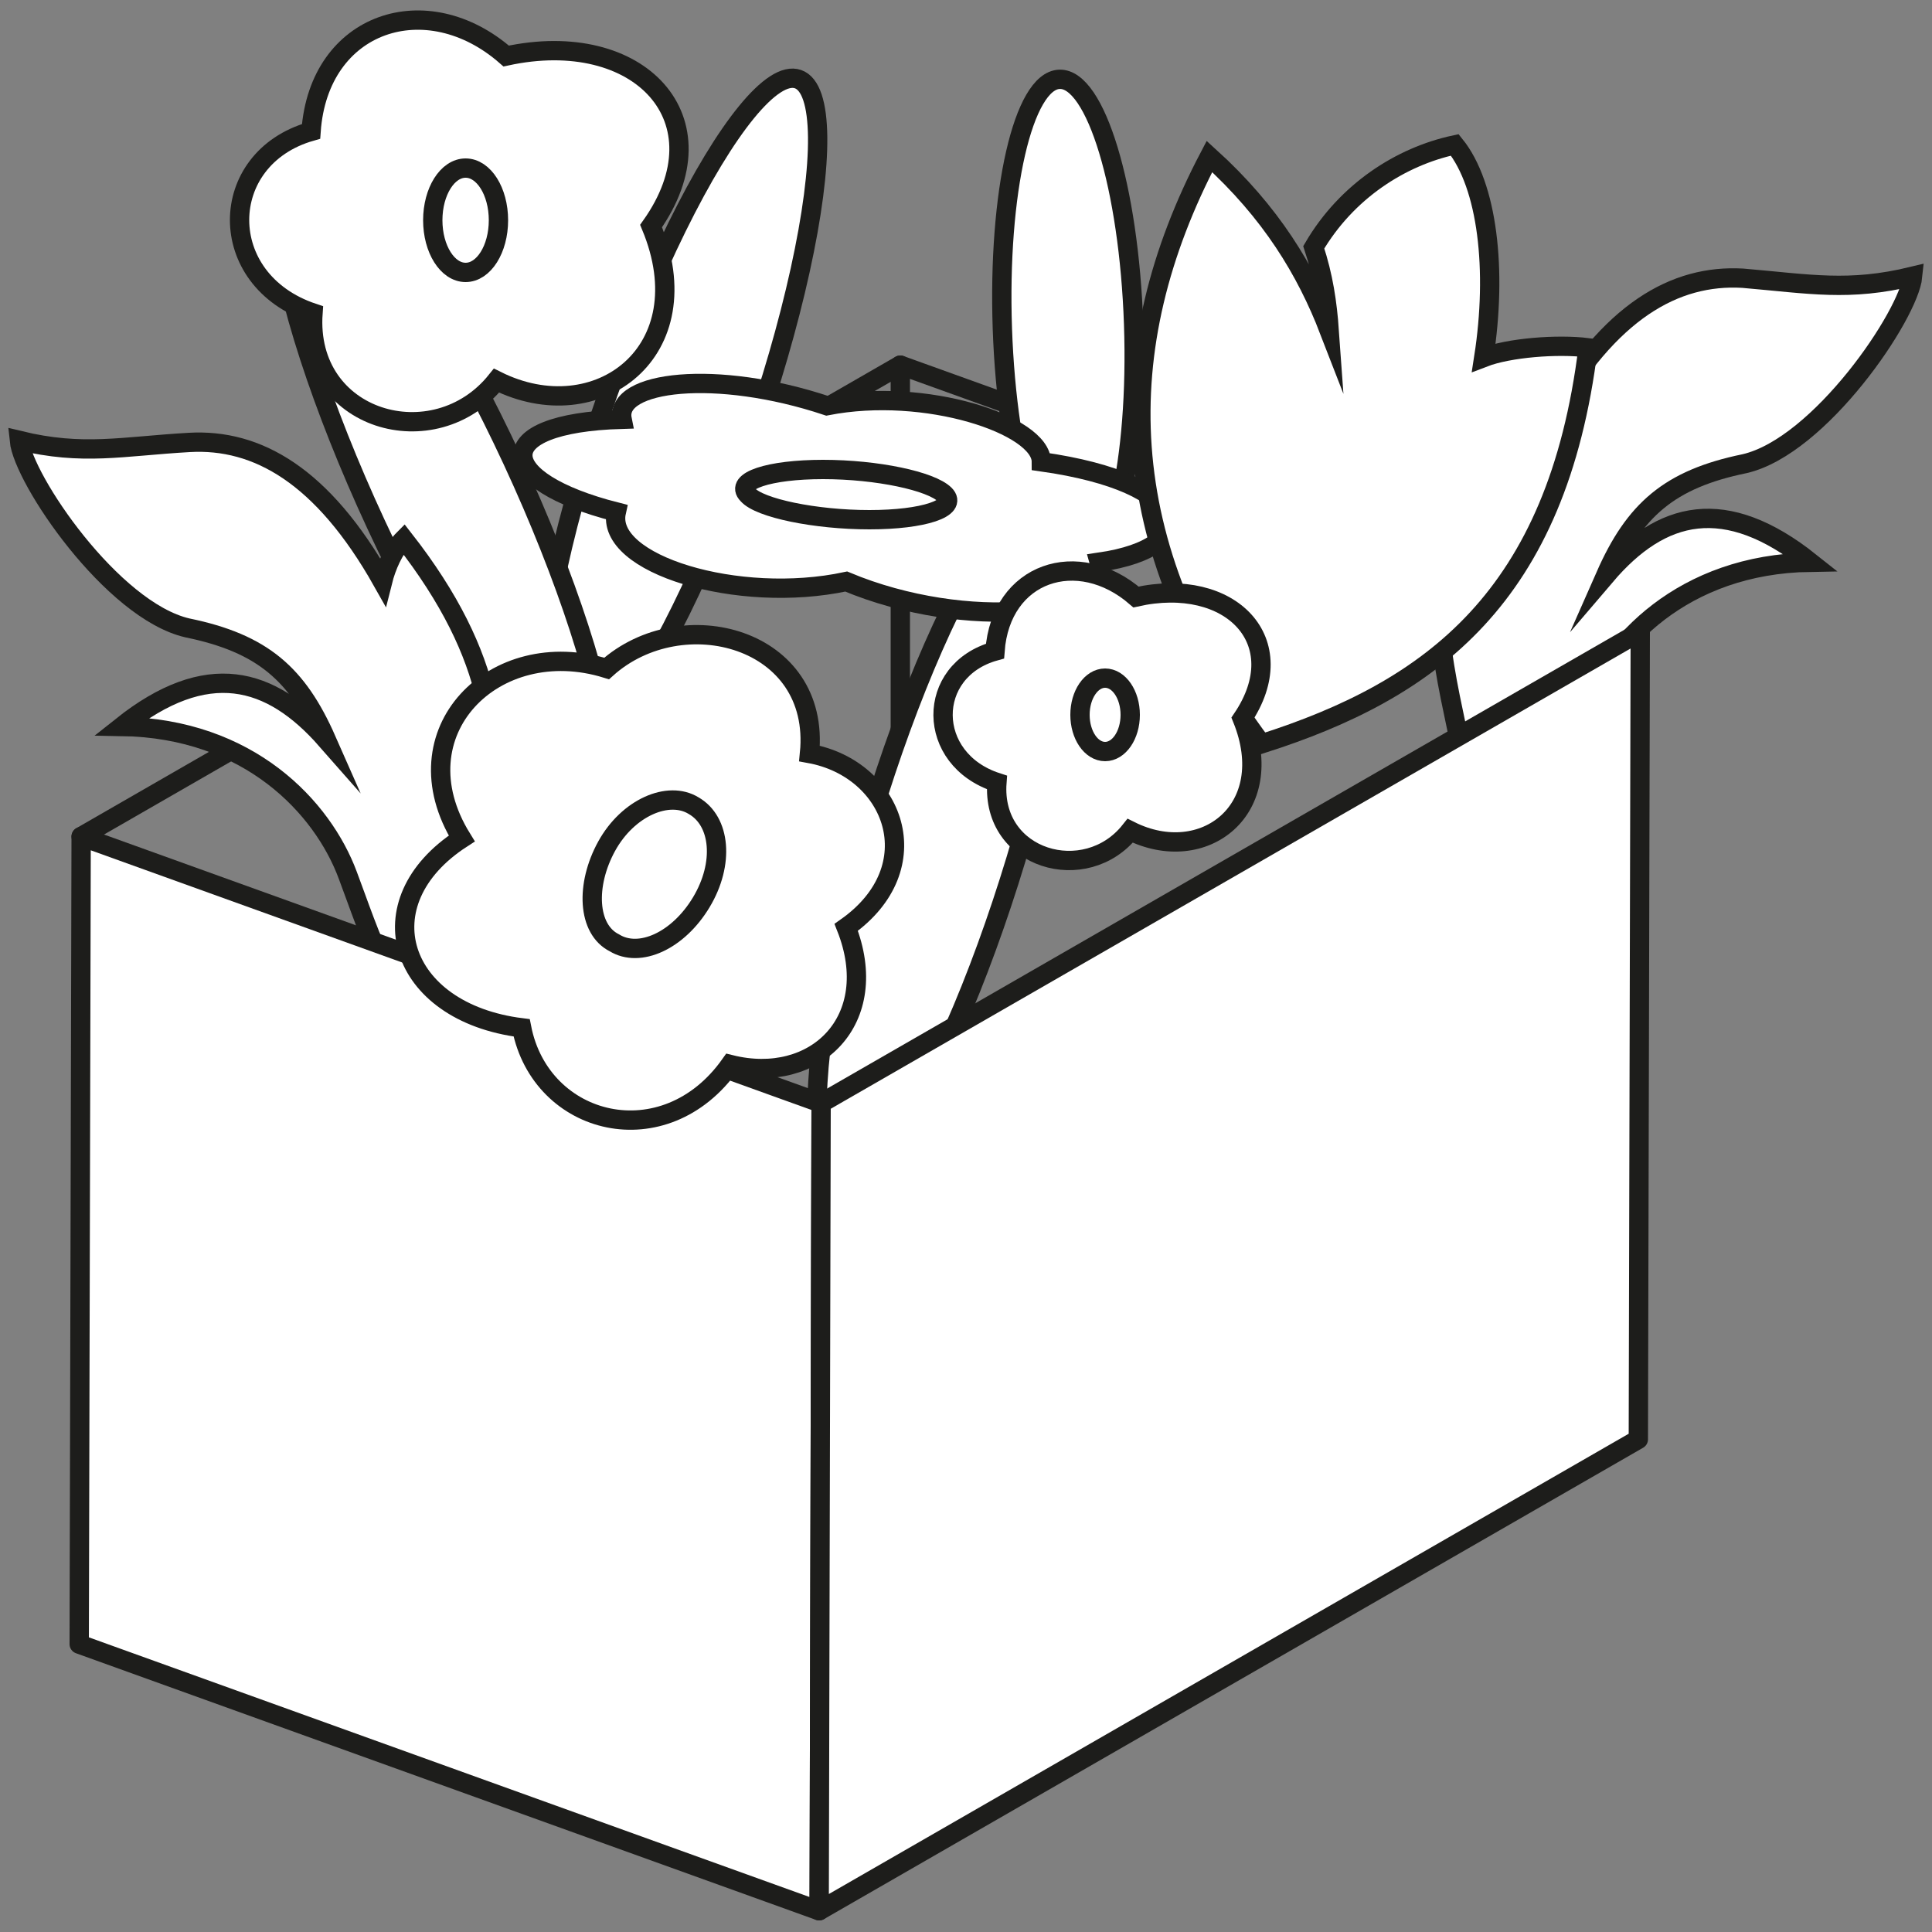
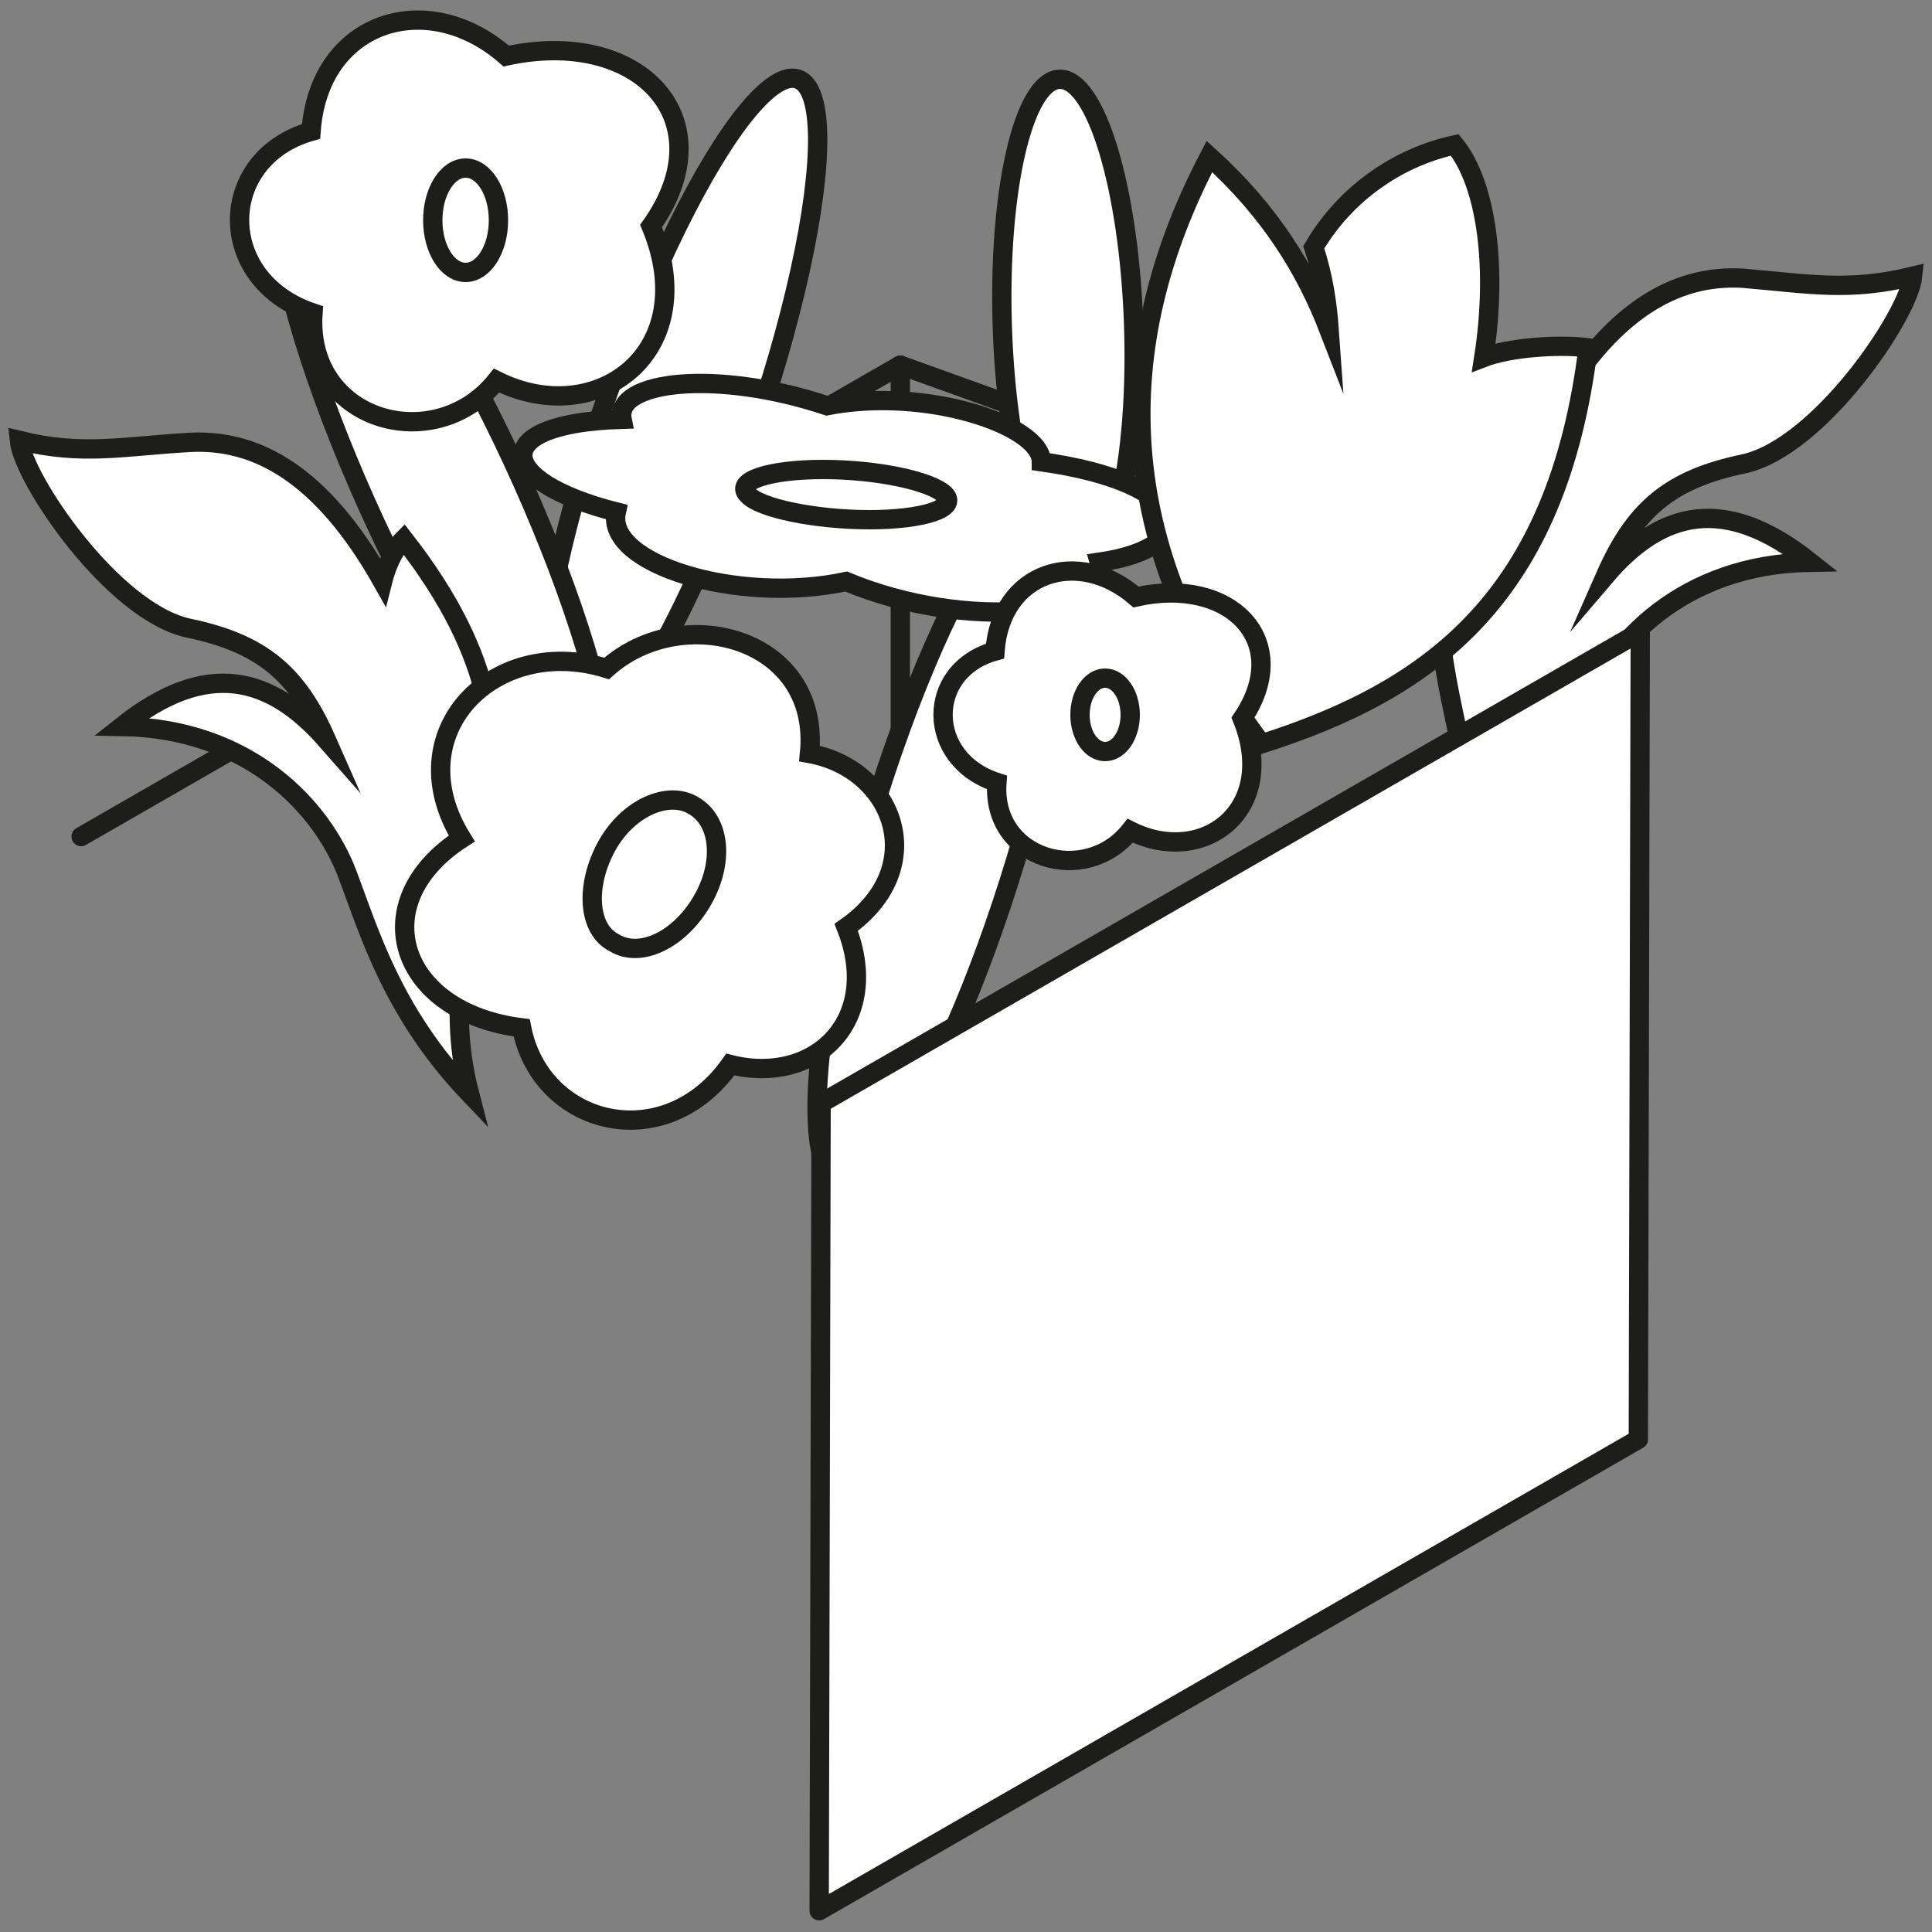
<svg xmlns="http://www.w3.org/2000/svg" version="1.1" id="Lager_1" x="0px" y="0px" viewBox="0 0 100 100" style="enable-background:new 0 0 100 100;" xml:space="preserve">
  <rect x="0" y="0" width="100" height="100" fill="#808080" stroke="none" />
  <style type="text/css">
	.st0{fill:none;stroke:#1D1D1B;stroke-linecap:round;stroke-linejoin:round;stroke-miterlimit:10;}
	.st1{fill:#FFFFFF;stroke:#1D1D1B;stroke-miterlimit:10;}
	.st2{fill:#FFFFFF;stroke:#1D1D1B;stroke-linecap:round;stroke-linejoin:round;stroke-miterlimit:10;}
</style>
  <g>
    <polyline class="st0" points="46.6,54.7 46.6,18.9 84.9,32.7  " />
    <line class="st0" x1="4.2" y1="43.3" x2="46.6" y2="18.9" />
    <ellipse transform="matrix(0.999 -3.439052e-02 3.439052e-02 0.999 -0.547 1.911)" class="st1" cx="55.3" cy="16.9" rx="3.4" ry="12.8" />
    <ellipse transform="matrix(0.331 -0.944 0.944 0.331 3.046 47.607)" class="st1" cx="35.1" cy="21.7" rx="18.6" ry="3.9" />
    <ellipse transform="matrix(0.907 -0.421 0.421 0.907 -8.603 12.038)" class="st1" cx="23" cy="25.5" rx="3.9" ry="18.6" />
    <ellipse transform="matrix(0.29 -0.957 0.957 0.29 -6.864 77.569)" class="st1" cx="48.9" cy="43.4" rx="18.6" ry="3.9" />
    <path class="st0" d="M46.6,54.7" />
    <path class="st1" d="M6.3,37.6c6.6,0.1,10.4,4.2,11.7,7.7c1.1,2.9,2.3,7.1,6.3,11.3c-2.7-10.4,6.3-16.3-3.4-28.7   c-0.5,0.5-0.9,1.4-1.1,2.2c-3.1-5.5-6.5-7.4-10-7.2s-5.5,0.7-8.8-0.1c0.2,2,4.8,8.8,8.7,9.7c3.9,0.8,5.7,2.4,7.2,5.8   C14,35,10.7,34.1,6.3,37.6z" />
    <path class="st1" d="M93.7,29.1c-6.6,0.1-10.4,4.2-11.7,7.7c-1.1,2.9-2.3,7.1-6.3,11.3c2.7-10.4-6.3-16.3,3.4-28.7   c0.5,0.5,0.9,1.4,1.1,2.2c3.1-5.5,6.5-7.4,10-7.2c3.5,0.3,5.5,0.7,8.8-0.1c-0.2,2-4.8,8.8-8.7,9.7c-3.9,0.8-5.7,2.4-7.2,5.8   C86,26.4,89.3,25.6,93.7,29.1z" />
-     <polygon class="st2" points="42.4,98.9 4.1,85.1 4.2,43.3 42.5,57.1  " />
    <polygon class="st2" points="42.4,98.9 84.8,74.5 84.9,32.7 42.5,57.1  " />
    <g>
      <path class="st1" d="M27,53.2c1,5.1,7.4,6.7,10.8,1.9c4.4,1.1,7.9-2.3,6-7.1c4.4-3.1,2.5-8.2-1.9-9c0.6-6-6.6-7.9-10.5-4.4    c-5.8-1.8-10.9,3.3-7.5,8.8C18.8,46.7,20.6,52.4,27,53.2z" />
      <path class="st1" d="M31.4,43.8c1.1-2,3.2-2.9,4.5-2.1c1.4,0.8,1.6,3,0.4,5s-3.2,2.9-4.5,2.1C30.4,48.1,30.3,45.8,31.4,43.8z" />
    </g>
    <g>
      <path class="st1" d="M26.2,2.9c-4.1-3.6-9.7-1.8-10.1,3.9c-4.9,1.4-5,7.7,0.1,9.4c-0.4,5.6,6.3,7.5,9.5,3.5c5.2,2.6,10.7-1.5,8-8    C37.6,6.2,33.1,1.4,26.2,2.9z" />
      <ellipse class="st1" cx="24.1" cy="11.4" rx="1.7" ry="2.7" />
    </g>
    <g>
      <path class="st1" d="M43.8,30.1c6.2,2.6,13.9,1.8,13.1-1c5.5-0.8,4.8-4.1-3-5.2c0-1.9-6-3.9-11.1-2.9c-5.7-1.9-11-1.3-10.6,0.7    c-7,0.2-6.6,3.2-0.3,4.8C31.3,29.2,38.2,31.3,43.8,30.1z" />
      <path class="st1" d="M38.7,25.6c-0.7-0.7,1.1-1.3,3.9-1.3c2.8,0,5.6,0.6,6.3,1.3c0.7,0.7-1.1,1.3-3.9,1.3    C42.2,26.9,39.3,26.3,38.7,25.6z" />
    </g>
    <path class="st1" d="M76.8,18.5c0.7-4.5,0.2-8.9-1.5-11c-2.8,0.6-5.6,2.4-7.3,5.3c0.5,1.5,0.7,2.9,0.8,4.3c-1.2-3.1-3-6.1-6.2-9   c-5.2,9.9-5,20.1,2.7,30.4c8.8-2.8,15.3-7.6,16.9-20.5C80.6,17.8,78.1,18,76.8,18.5z" />
    <g>
      <path class="st1" d="M58.8,30.9c-3-2.6-7-1.3-7.3,2.8c-3.6,1-3.6,5.6,0.1,6.8c-0.3,4,4.6,5.4,6.9,2.5c3.8,1.9,7.7-1.1,5.8-5.8    C67,33.2,63.7,29.8,58.8,30.9z" />
      <ellipse class="st1" cx="57.2" cy="37" rx="1.3" ry="1.9" />
    </g>
  </g>
</svg>